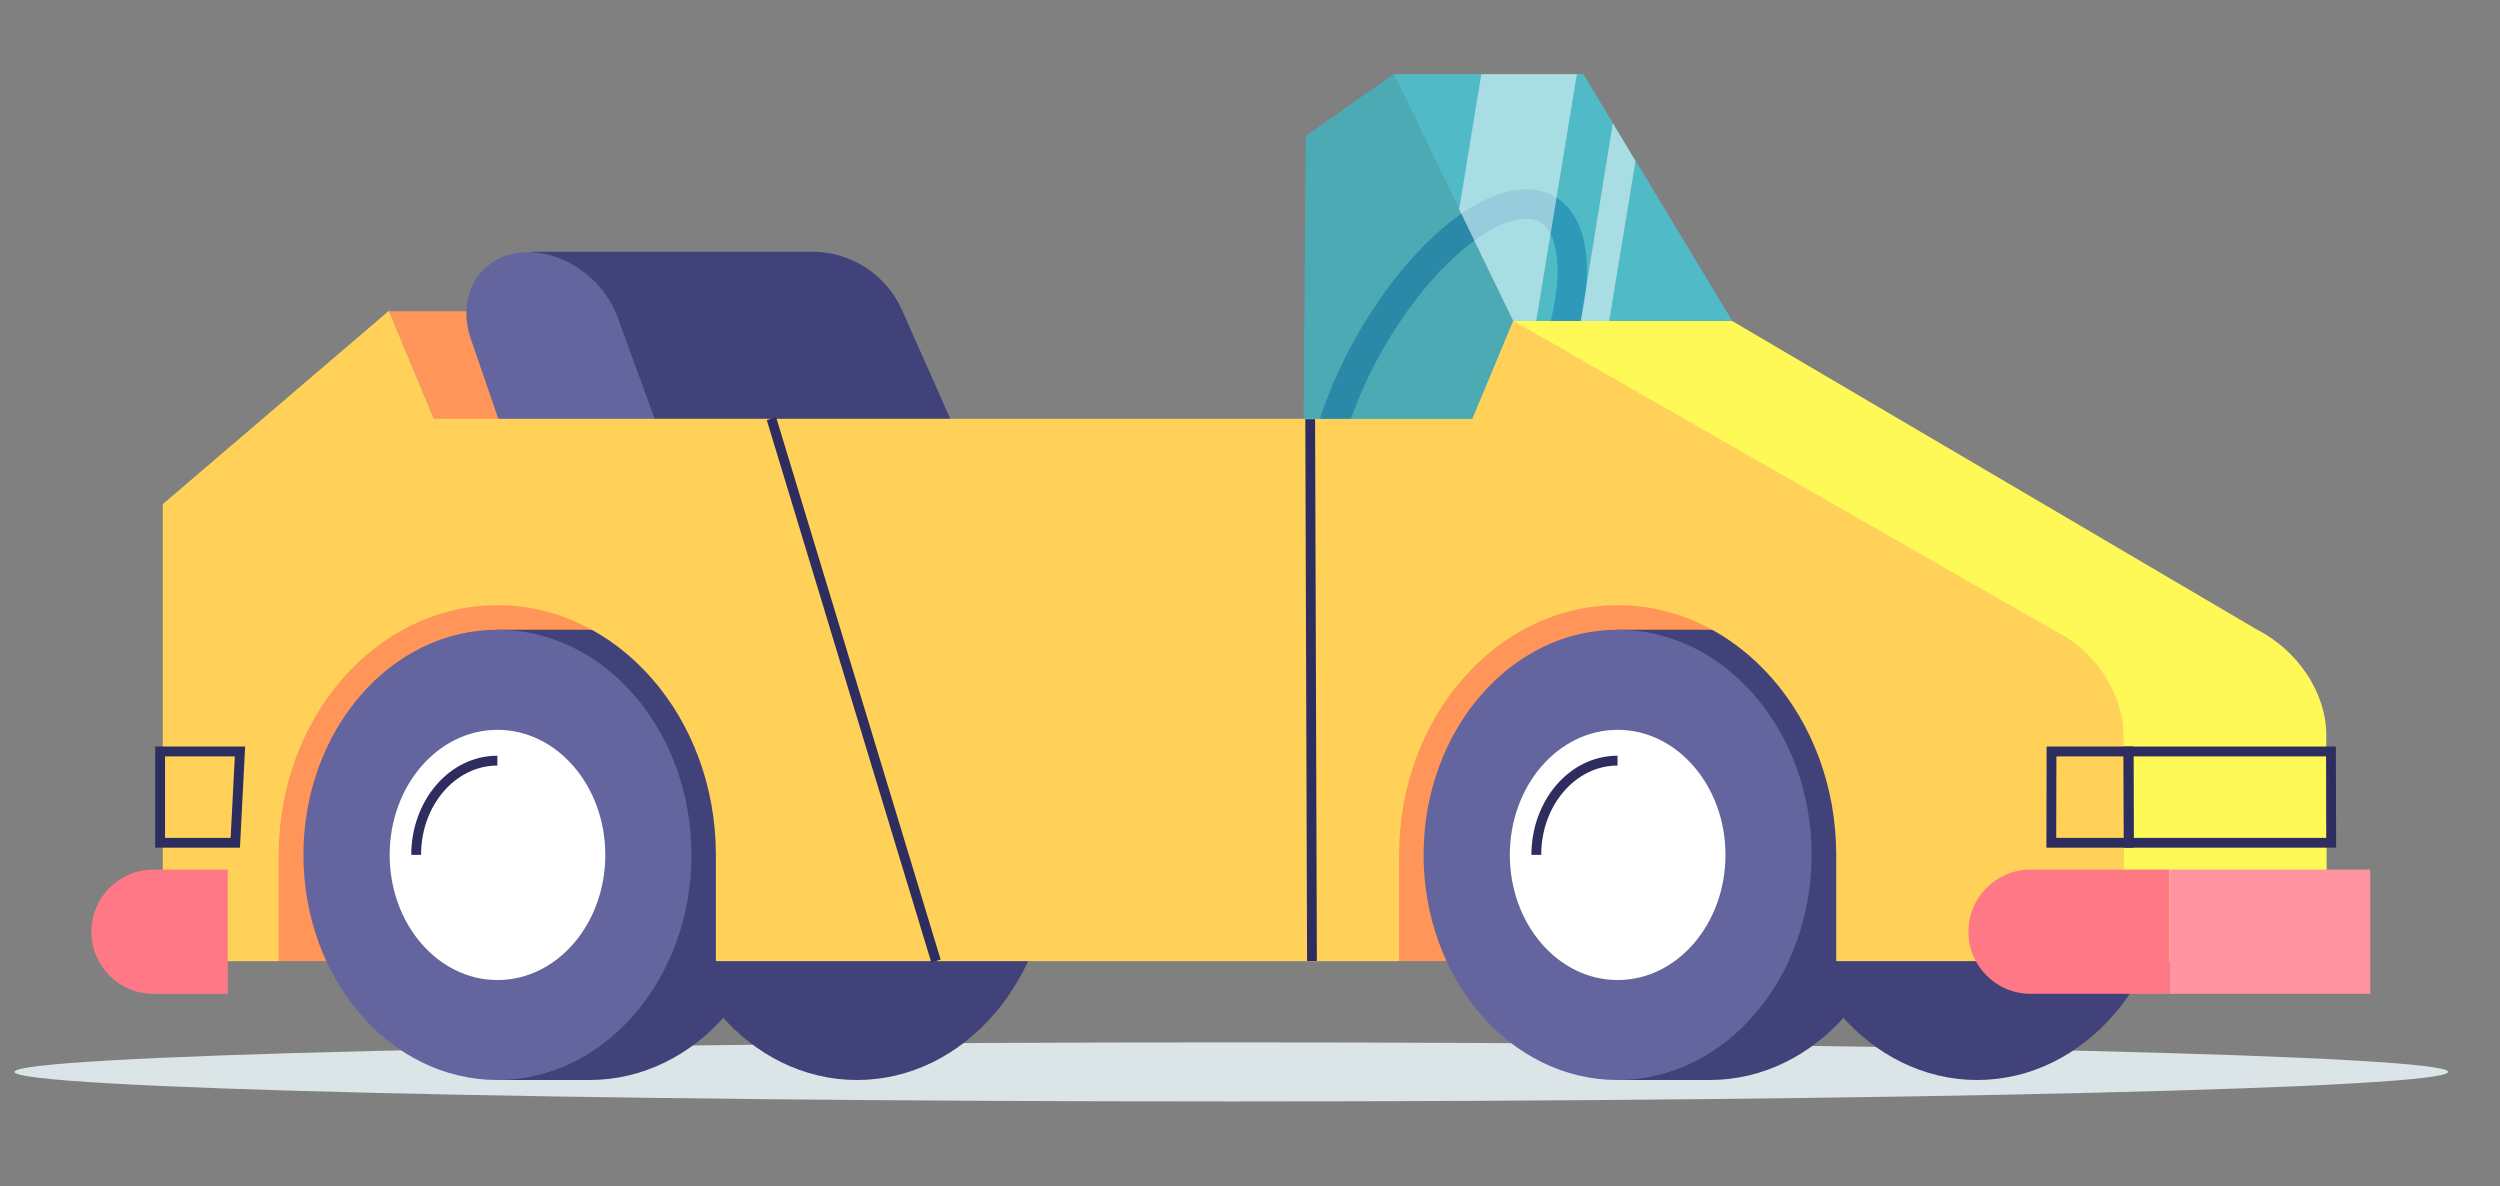
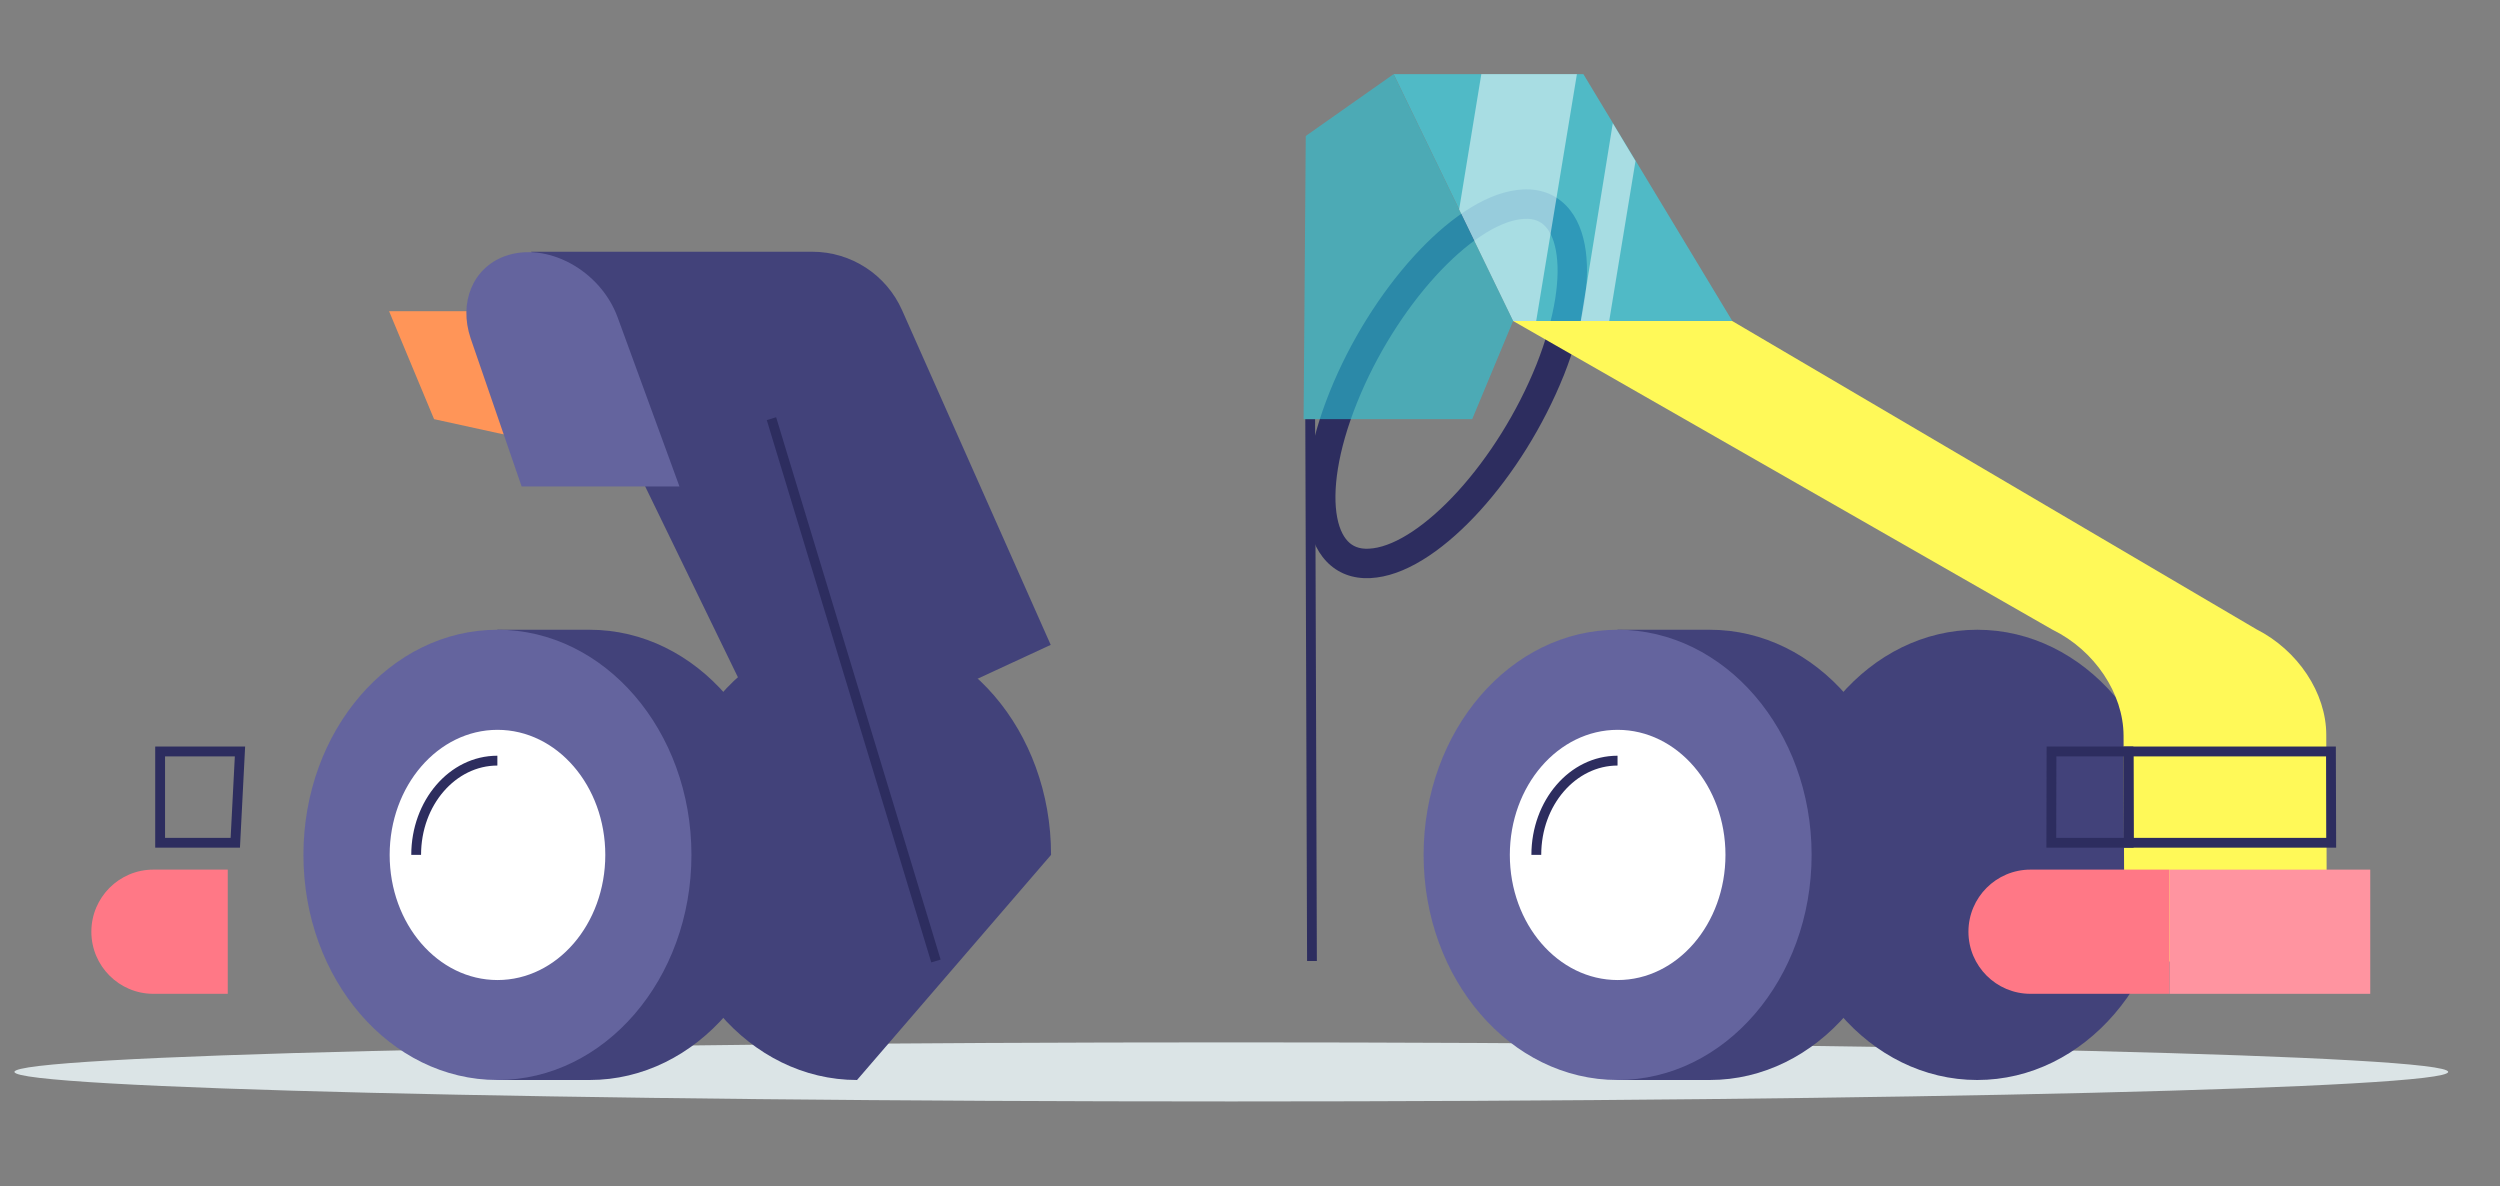
<svg xmlns="http://www.w3.org/2000/svg" width="59" height="28" viewBox="0 0 59 28" fill="none">
  <rect x="0" y="0" width="59" height="28" fill="#808080" stroke="none" />
  <g clip-path="url(#clip0_10767_289744)">
    <path d="M29.059 25.994C13.199 25.994 0.341 25.682 0.341 25.297C0.341 24.912 13.199 24.6 29.059 24.6C44.92 24.6 57.777 24.912 57.777 25.297C57.777 25.682 44.92 25.994 29.059 25.994Z" fill="#DBE4E6" />
    <path fill-rule="evenodd" clip-rule="evenodd" d="M36.717 5.9C36.835 6.515 36.712 7.464 36.26 8.604C35.806 9.735 35.133 10.794 34.413 11.587C33.68 12.394 32.953 12.869 32.404 12.94L32.402 12.94L32.401 12.94C32.144 12.976 31.973 12.917 31.854 12.816C31.728 12.709 31.616 12.518 31.558 12.214C31.44 11.6 31.566 10.65 32.023 9.511C32.476 8.379 33.15 7.32 33.87 6.527C34.603 5.72 35.331 5.245 35.879 5.174L35.881 5.174L35.882 5.174C36.136 5.139 36.304 5.197 36.422 5.297C36.548 5.404 36.659 5.596 36.717 5.9ZM35.789 4.485C36.204 4.428 36.579 4.519 36.871 4.768C37.156 5.01 37.322 5.367 37.399 5.769C37.552 6.568 37.38 7.662 36.905 8.861L36.904 8.862C36.42 10.069 35.703 11.199 34.927 12.054C34.165 12.893 33.295 13.525 32.494 13.629C32.078 13.686 31.701 13.596 31.407 13.347C31.121 13.105 30.954 12.748 30.877 12.345C30.723 11.546 30.898 10.451 31.379 9.252C31.863 8.044 32.581 6.915 33.356 6.06C34.118 5.22 34.988 4.589 35.789 4.485Z" fill="#2D2D5F" />
    <path d="M9.182 7.344H18.991L22.41 12.556L10.244 9.892L9.182 7.344Z" fill="#FF9558" />
-     <path d="M46.005 13.565H5.042V22.681H47.129L46.005 13.565Z" fill="#FF9558" />
-     <path d="M20.226 25.488C17.697 25.488 15.647 23.109 15.647 20.175C15.647 17.241 17.697 14.862 20.226 14.862C22.755 14.862 24.805 17.241 24.805 20.175C24.805 23.109 22.755 25.488 20.226 25.488Z" fill="#42427A" />
+     <path d="M20.226 25.488C17.697 25.488 15.647 23.109 15.647 20.175C15.647 17.241 17.697 14.862 20.226 14.862C22.755 14.862 24.805 17.241 24.805 20.175Z" fill="#42427A" />
    <path d="M13.914 14.862H11.738V16.271C10.832 17.241 10.263 18.631 10.263 20.175C10.263 21.719 10.832 23.109 11.738 24.079V25.488H13.914C16.442 25.488 18.492 23.109 18.492 20.175C18.492 17.241 16.442 14.862 13.914 14.862Z" fill="#42427A" />
    <path d="M11.74 25.488C9.211 25.488 7.161 23.109 7.161 20.175C7.161 17.241 9.211 14.862 11.74 14.862C14.268 14.862 16.318 17.241 16.318 20.175C16.318 23.109 14.268 25.488 11.74 25.488Z" fill="#64649E" />
    <path d="M11.741 23.129C10.335 23.129 9.196 21.807 9.196 20.176C9.196 18.546 10.335 17.224 11.741 17.224C13.146 17.224 14.285 18.546 14.285 20.176C14.285 21.807 13.146 23.129 11.741 23.129Z" fill="white" />
    <path fill-rule="evenodd" clip-rule="evenodd" d="M11.738 17.835C10.6 17.835 9.706 18.899 9.706 20.175H9.937C9.937 18.994 10.758 18.067 11.738 18.067V17.835Z" fill="#2D2D5F" />
    <path d="M46.662 25.488C44.133 25.488 42.083 23.109 42.083 20.175C42.083 17.241 44.133 14.862 46.662 14.862C49.19 14.862 51.24 17.241 51.24 20.175C51.24 23.109 49.19 25.488 46.662 25.488Z" fill="#42427A" />
    <path d="M40.349 14.862H38.173V16.271C37.267 17.241 36.699 18.631 36.699 20.175C36.699 21.719 37.267 23.109 38.173 24.079V25.488H40.349C42.877 25.488 44.928 23.109 44.928 20.175C44.928 17.241 42.877 14.862 40.349 14.862Z" fill="#42427A" />
    <path d="M38.175 25.488C35.647 25.488 33.597 23.109 33.597 20.175C33.597 17.241 35.647 14.862 38.175 14.862C40.704 14.862 42.754 17.241 42.754 20.175C42.754 23.109 40.704 25.488 38.175 25.488Z" fill="#64649E" />
    <path d="M38.176 23.129C36.771 23.129 35.632 21.807 35.632 20.176C35.632 18.546 36.771 17.224 38.176 17.224C39.581 17.224 40.721 18.546 40.721 20.176C40.721 21.807 39.581 23.129 38.176 23.129Z" fill="white" />
    <path fill-rule="evenodd" clip-rule="evenodd" d="M38.174 17.835C37.035 17.835 36.141 18.899 36.141 20.175H36.373C36.373 18.994 37.194 18.067 38.174 18.067V17.835Z" fill="#2D2D5F" />
    <path d="M12.535 5.941H19.169C20.086 5.941 20.917 6.482 21.289 7.321L24.797 15.219L18.467 18.149" fill="#42427A" />
    <path d="M12.31 11.48H16.035L14.574 7.484C14.165 6.372 12.898 5.688 11.91 6.047C11.159 6.325 10.823 7.136 11.106 7.982L12.31 11.48Z" fill="#64649E" />
-     <path d="M50.139 17.354C50.113 16.358 49.436 15.351 48.441 14.852L35.709 7.566L34.744 9.883H10.239L9.178 7.335L3.841 11.898V22.682H6.577V20.176C6.577 16.926 8.891 14.283 11.736 14.283C14.581 14.283 16.895 16.926 16.895 20.176V22.682H33.018V20.176C33.018 16.926 35.331 14.283 38.176 14.283C41.022 14.283 43.335 16.926 43.335 20.176V22.682H43.636H50.16L50.139 17.354Z" fill="#FFD158" />
    <path fill-rule="evenodd" clip-rule="evenodd" d="M22.199 22.646L18.317 9.847L18.096 9.914L21.978 22.713L22.199 22.646Z" fill="#2D2D5F" />
    <path fill-rule="evenodd" clip-rule="evenodd" d="M30.805 9.892L30.847 22.68L31.078 22.68L31.036 9.892L30.805 9.892Z" fill="#2D2D5F" />
    <path d="M40.88 7.576H35.71L48.441 14.862C49.435 15.349 50.114 16.368 50.116 17.364L50.137 22.692H54.914L54.9 17.34C54.899 16.356 54.234 15.349 53.25 14.85L40.88 7.576Z" fill="#FFF958" />
    <path opacity="0.6" d="M35.712 7.576L32.892 1.75H37.368L40.883 7.576H35.712Z" fill="#31E1F5" />
    <path opacity="0.5" d="M34.435 4.947L35.71 7.576H36.254L37.215 1.75H34.959L34.435 4.947Z" fill="white" />
    <path opacity="0.5" d="M37.306 7.576H37.977L38.598 3.799L38.062 2.908L37.306 7.576Z" fill="white" />
    <path opacity="0.6" d="M32.888 1.75L30.816 3.209L30.765 9.892H34.744L35.709 7.576L32.888 1.75Z" fill="#2BC7D8" />
    <path d="M55.938 23.454H51.198V20.523H55.938V23.454Z" fill="#FF94A0" />
    <path d="M51.195 23.454H47.919C47.111 23.454 46.455 22.797 46.455 21.989C46.455 21.18 47.111 20.523 47.919 20.523H51.195V23.454Z" fill="#FF7886" />
    <path fill-rule="evenodd" clip-rule="evenodd" d="M50.347 17.619H48.3L48.295 20.005H50.353L50.347 17.619ZM50.116 17.851L50.122 19.773H48.527L48.531 17.851H50.116Z" fill="#2D2D5F" />
    <path fill-rule="evenodd" clip-rule="evenodd" d="M5.785 17.619H3.663V20.005H5.663L5.785 17.619ZM5.542 17.851L5.443 19.773H3.895V17.851H5.542Z" fill="#2D2D5F" />
    <path fill-rule="evenodd" clip-rule="evenodd" d="M55.126 17.619H50.118L50.124 20.005H55.133L55.126 17.619ZM54.896 17.851L54.901 19.773H50.355L50.35 17.851H54.896Z" fill="#2D2D5F" />
    <path d="M3.619 23.454H5.375V20.523H3.619C2.812 20.523 2.156 21.18 2.156 21.989C2.156 22.797 2.811 23.454 3.619 23.454Z" fill="#FF7886" />
  </g>
  <defs>
    <clipPath id="clip0_10767_289744">
      <rect width="58.471" height="28" fill="white" transform="matrix(-1 0 0 1 58.736 0)" />
    </clipPath>
  </defs>
</svg>